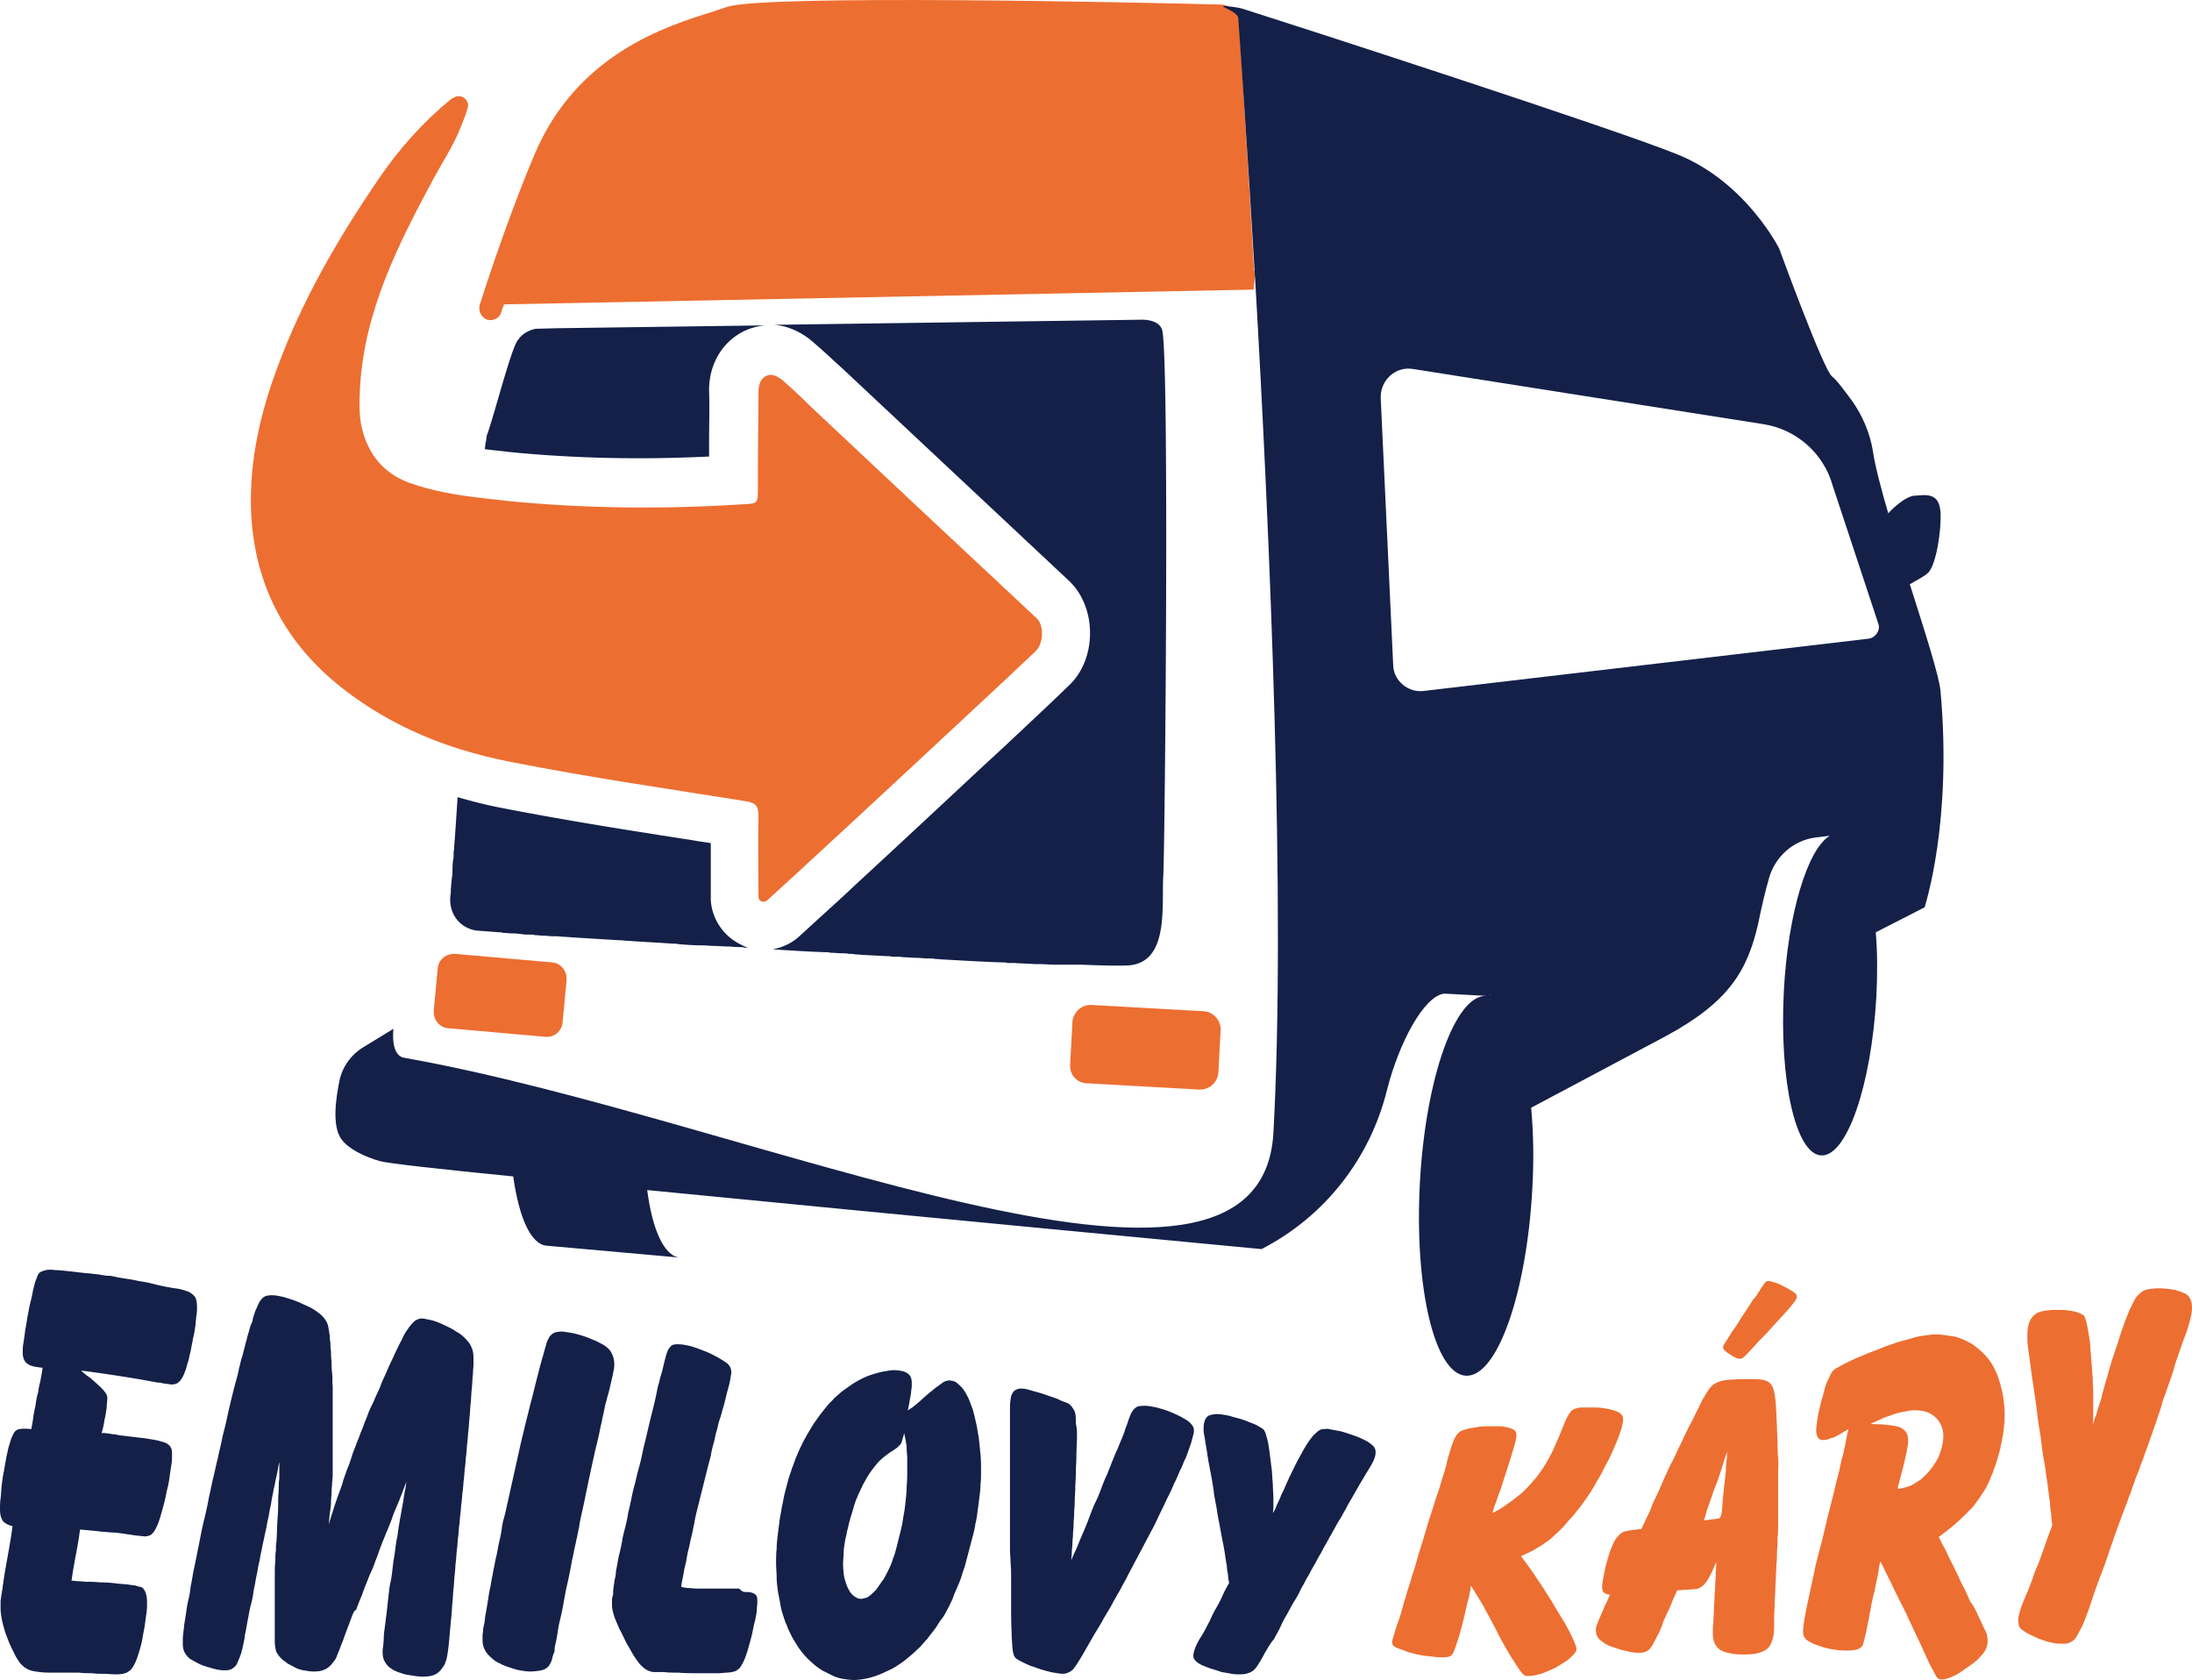
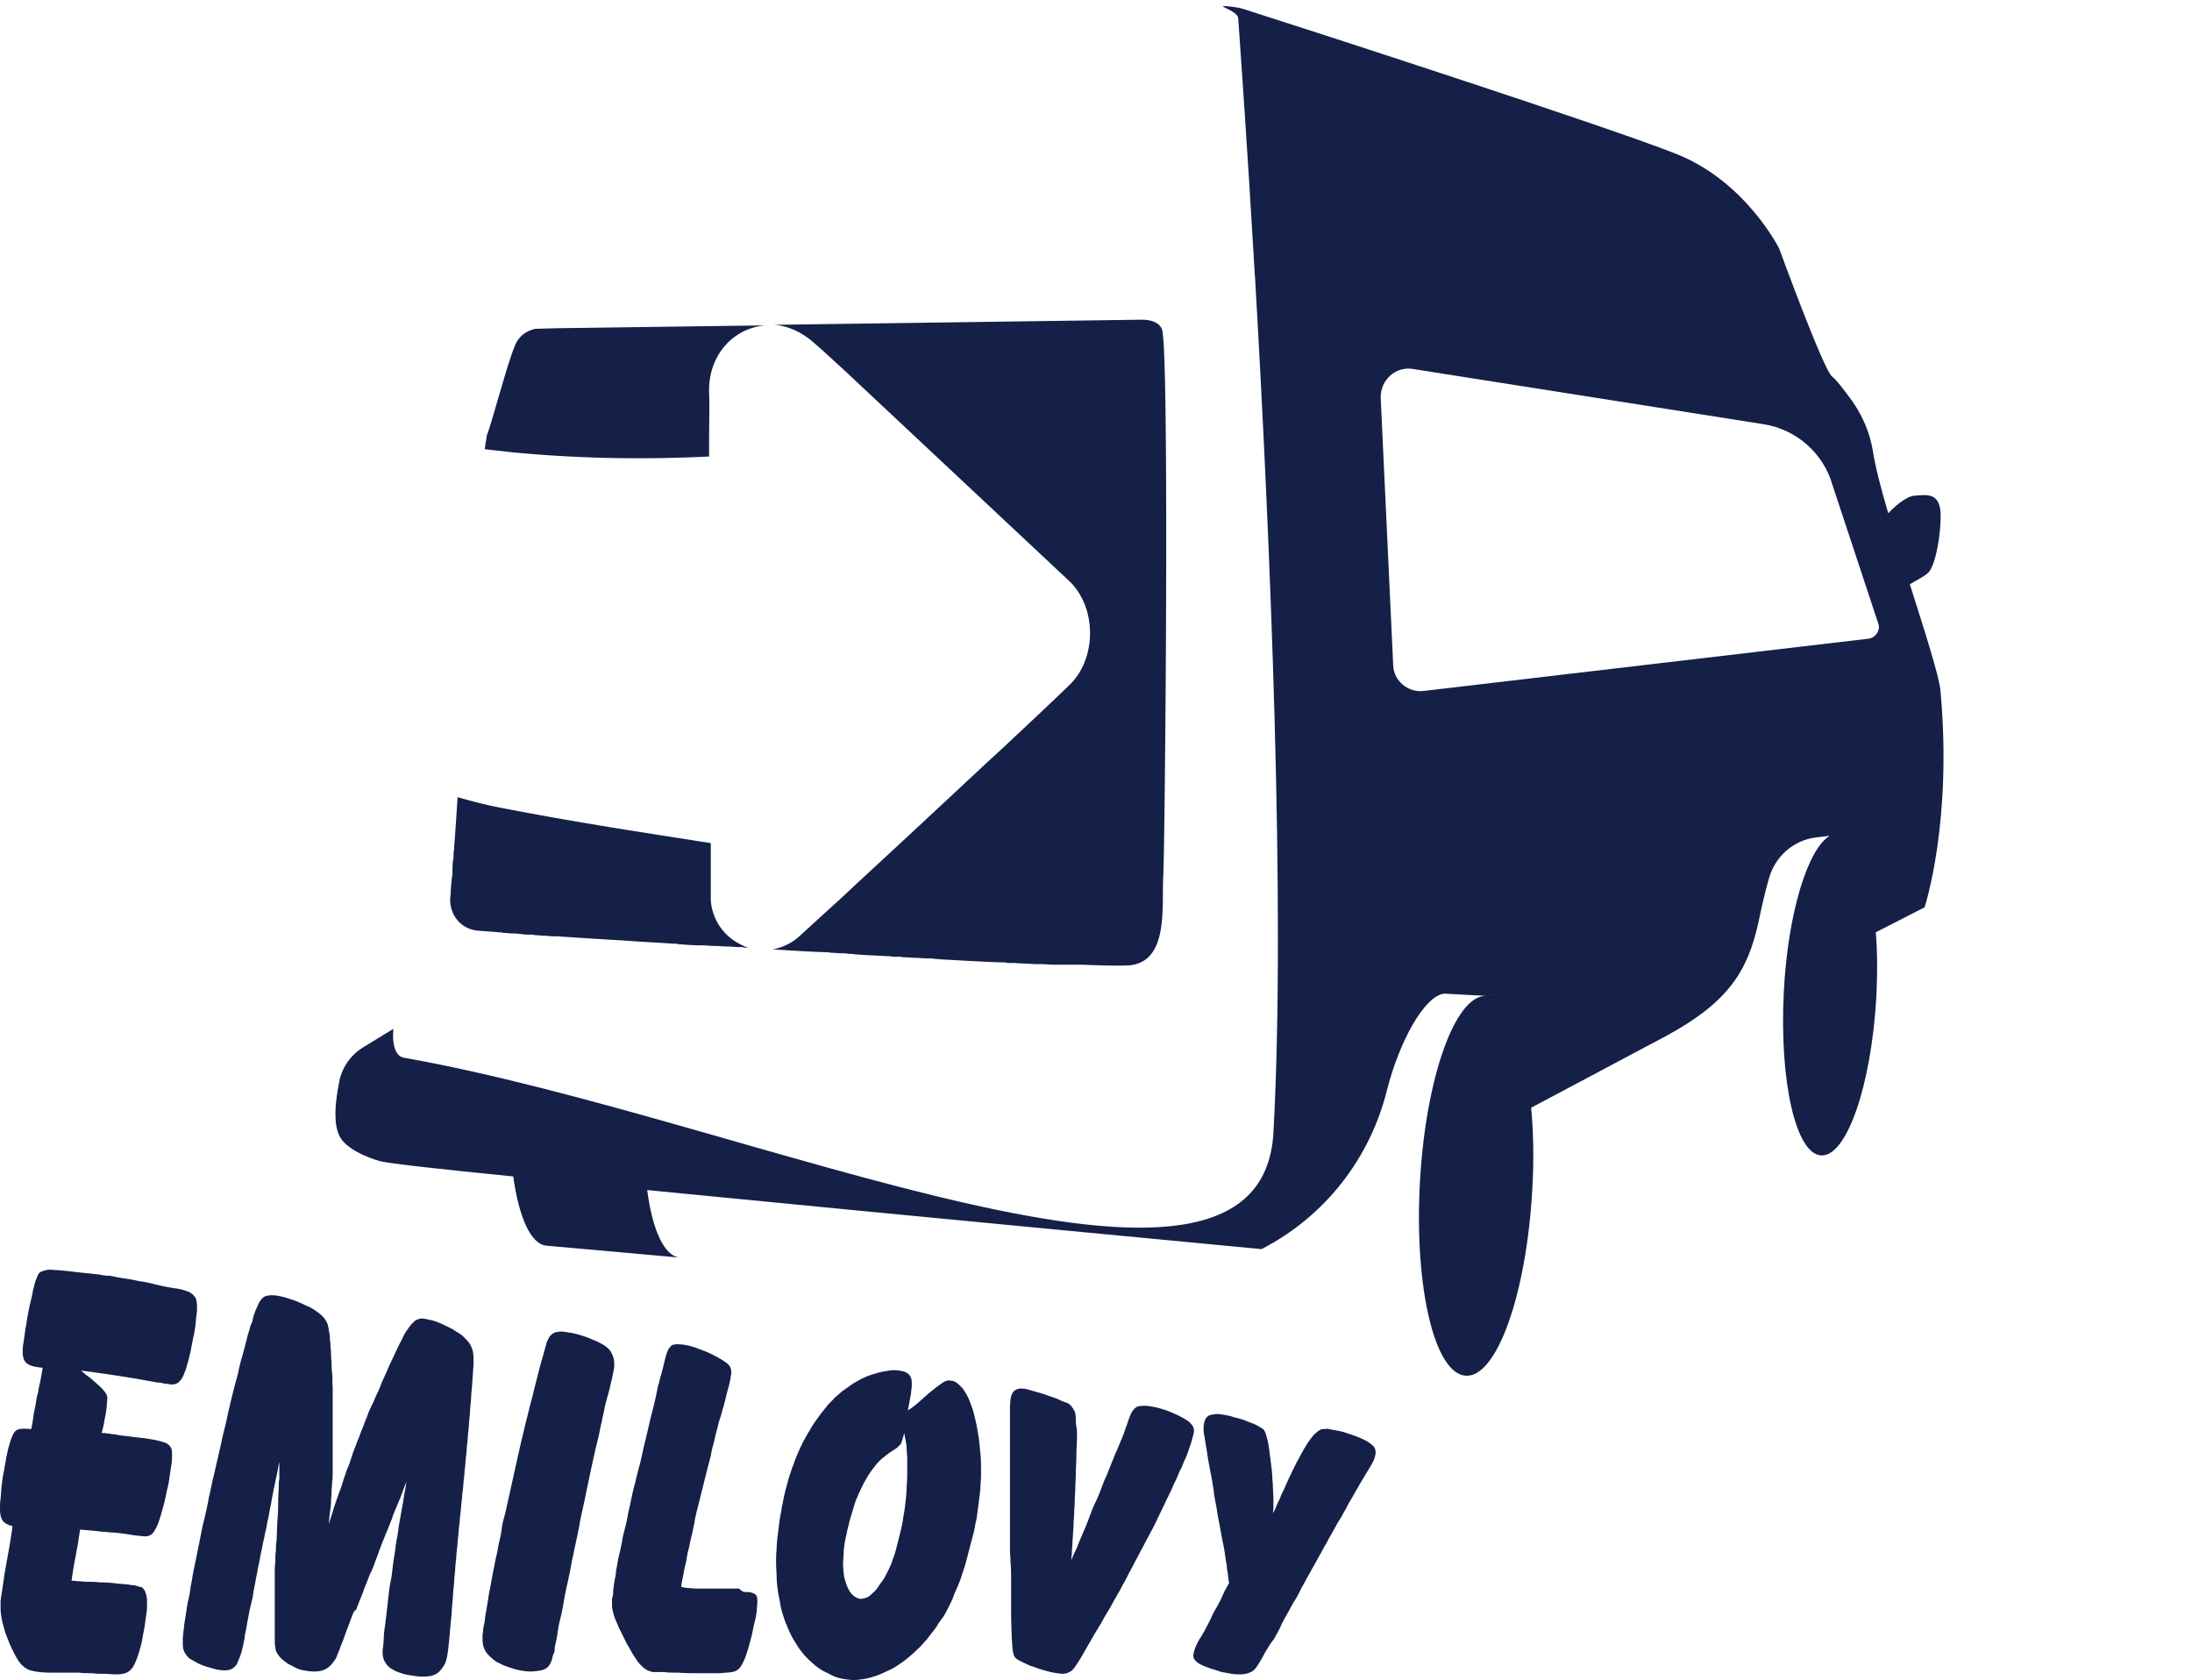
<svg xmlns="http://www.w3.org/2000/svg" id="prefix__Vrstva_2" data-name="Vrstva 2" viewBox="0 0 386.1 295.91">
  <defs>
    <style>
    .prefix__cls-1,.prefix__cls-2{
      fill:#ed6e31;
      stroke-width:0;
    }
    .prefix__cls-2{
      fill:#142048;
    }
  @media (prefers-color-scheme: light) {
    .prefix__cls-1,.prefix__cls-2{
      fill:#ed6e31;
      stroke-width:0;
    }
    .prefix__cls-2{
      fill:#142048;
    }
  }
  @media (prefers-color-scheme: dark) {
    .prefix__cls-1,.prefix__cls-2{
      fill:#ed6e31;
      stroke-width:0;
    }   
    .prefix__cls-2{
      fill:#FFF;
    }    
  }

  </style>
  </defs>
  <g id="prefix__Vrstva_1-2" data-name="Vrstva 1">
-     <path d="m191.5 190.81 19.7 1.1c1.8.1 3.3-1.3 3.4-3l.4-7.4c.1-1.8-1.3-3.3-3-3.4l-19.7-1.1c-1.8-.1-3.3 1.3-3.4 3l-.4 7.4c-.2 1.8 1.2 3.4 3 3.4ZM96 182.61l-17-1.5c-1.6-.1-2.7-1.5-2.6-3.1l.7-7.4c.1-1.6 1.5-2.7 3.1-2.6l17 1.5c1.6.1 2.7 1.5 2.6 3.1l-.7 7.4c-.1 1.6-1.5 2.8-3.1 2.6ZM221 49.21v-1.5h-.1c-1-17.7-2.2-37-2.7-44-.1-1.6-1.4-2.8-3-2.9-14.5-.4-80.6-1.8-87.1.4-.7.2-1.5.5-2.4.8-8.4 2.6-24.1 7.5-31.6 25.3-3.9 9.3-7.3 19.2-9.6 26.4-.3 1.1.3 2.2 1.3 2.6 1.1.3 2.2-.3 2.5-1.3.1-.5.3-.9.5-1.4l132-2.6.2-1.8Z" class="prefix__cls-1" />
    <path d="M341.8 121.71c-.2-2.5-2.7-10.3-5.4-18.8 1.1-.7 2.5-1.3 3.3-2.1 1.3-1.4 2.3-7.3 2.1-10.7-.3-3.5-2.7-2.9-4.6-2.8-1.5.1-3.7 2.1-4.6 3.1-1.3-4.4-2.3-8.3-2.7-10.9-.5-3.2-1.8-6.2-3.6-8.8-1.4-1.9-2.8-3.8-3.6-4.4-1.5-1.1-9.3-22.5-9.3-22.5s-5.8-11.7-17.9-16.6c-11.3-4.6-68.5-23.1-76.4-25.6-.6-.2-1.2-.3-1.9-.4-.8-.1-1.8-.2-1.8-.1 0 .2 2.6 1 2.7 2.1.4 5.7 1.6 22.6 2.9 44.8 0 .5.1 1 .1 1.5 2.6 44.8 5.4 110.3 3.2 150s-91.6-2.3-153.1-13.2c-2.5-.4-1.9-5.1-1.9-5.1l-5.4 3.3c-2.1 1.3-3.6 3.4-4.1 5.8-.7 3.4-1.3 8 .3 10.3 1.2 1.7 4 3.1 6.8 3.9 1.4.4 10.4 1.4 23.5 2.7 1 7.2 3.1 12 5.9 12.2l23.5 2.1c-2.8-.2-4.9-4.9-5.8-11.9 45.8 4.5 108.2 10.4 108.2 10.4 11.1-5.7 19.1-15.9 22.1-28 2.1-8.3 6.5-16.6 10.1-17l7.4.4c-5.5-.2-10.7 14.5-11.7 32.9-1 18.5 2.6 33.7 8.1 34s10.7-14.5 11.7-32.9c.3-5.1.2-9.9-.2-14.3l23.7-12.6c11.1-6 14.4-11.5 16.3-19.9.6-2.9 1.2-5.5 1.8-7.6 1-4 4.3-7 8.3-7.5l2.5-.3c-3.9 2.3-7.4 13.7-8.1 27.5-.8 15.7 2.1 28.6 6.6 28.8 4.5.2 8.8-12.3 9.7-27.9.2-4 .2-7.9-.1-11.4l8.6-4.4c.1-.4 4.9-15 2.8-38.1Zm-79.3 53.5c-.2-.1-.4-.1-.6-.1l1.2.1c-.2-.1-.4-.1-.6 0Zm66.5-62.7-78.3 9.2c-2.7.3-5.2-1.8-5.3-4.5l-2.2-47.1c-.1-3.2 2.7-5.7 5.8-5.1l61.6 9.7c5.8.9 10.6 5.1 12.2 10.8l8.1 24.5c.3 1.1-.6 2.4-1.9 2.5Z" class="prefix__cls-2" />
    <path d="M84 163.91s1.4.1 3.9.3c.2 0 .5 0 .7.1.5 0 1.1.1 1.7.1.7 0 1.4.1 2.2.2h.9c.2 0 .5 0 .8.1.5 0 1.1.1 1.7.1.5 0 .9.1 1.4.1h.7c.5 0 1 .1 1.5.1 2.9.2 6.2.4 9.6.6.5 0 1.1.1 1.6.1 2.5.2 5.1.3 7.8.5.4 0 .7 0 1.1.1 1.3.1 2.7.2 4.1.2.7 0 1.4.1 2.1.1.8 0 1.6.1 2.4.1.6 0 1.2.1 1.8.1.4 0 .8 0 1.2.1h.6c-.3-.1-.7-.2-1-.4-3.2-1.4-5.4-4.5-5.6-8v-10c-1-.2-2.1-.3-3.1-.5-11-1.7-22.4-3.5-33.7-5.7-2.7-.5-5.3-1.2-7.8-1.9-.2 3.2-.4 6.2-.6 8.7 0 .3 0 .6-.1.9v.5c0 .3 0 .7-.1 1-.1.8-.1 1.6-.1 2.2 0 .3 0 .5-.1.8 0 .4-.1.8-.1 1.1-.1.9-.1 1.4-.1 1.5v.2c-.6 3.4 1.5 6.2 4.6 6.6ZM124.9 80.41v-2.6c0-3.1.1-6 0-8.9-.1-6.2 4.1-11.1 9.9-11.6l-36.6.5-3.8.1s-1.6.2-2.8 1.5c-.1.1-.2.3-.4.5-1.2 1.7-3.8 11.9-5.3 16.4 0 0 0 .1-.1.2-.1.3-.1.7-.2 1.2 0 .2-.1.3-.1.5 0 .3-.1.6-.1.9 1.4.2 2.8.3 4.3.5 11.1 1.1 22.7 1.4 35.2.8ZM177 131.41l-3.8 3.5c-7.5 7-15 14-22.6 21-2.4 2.3-4.9 4.5-7.5 6.9l-2.3 2.1c-1.3 1.2-3 2-4.7 2.3 3 .2 6.1.4 9.1.5.4 0 .7 0 1.1.1.6 0 1.3.1 2 .1.4 0 .8 0 1.2.1.4 0 .8 0 1.2.1.6 0 1.2.1 1.8.1 1.2.1 2.4.1 3.6.2.4 0 .7 0 1.1.1h.7c.4 0 .8 0 1.2.1h.2c.7 0 1.4.1 2.1.1.7 0 1.3.1 2 .1.5 0 .9 0 1.4.1.5 0 1.1.1 1.6.1 3.5.2 6.9.4 10.1.5.3 0 .7 0 1 .1h1.1c1.2.1 2.4.1 3.6.2h.9c.9 0 1.8.1 2.7.1h4.7c4.6.2 7.7.2 8.6.1 6.8-.8 5.5-10.4 5.8-15.7.3-5.3 1.1-91.7-.2-96.2-.6-2-3.8-1.8-3.8-1.8l-64.6.9c3.2.2 5.8 2 7.1 3.2 1.4 1.2 2.7 2.4 4 3.6l1.1 1 39.7 37.2c2.4 2.2 3.8 5.6 3.8 9.3s-1.4 7.1-3.8 9.3c-3.7 3.6-7.5 7.1-11.2 10.6ZM27.7 243.51c-.5-.1-1.1-.2-1.6-.3-.6-.1-1.1-.2-1.7-.3l-1.8-.3c-.6-.1-1.3-.2-1.9-.3-.7-.1-1.3-.2-2-.3l-2.1-.3c-.7-.1-1.5-.2-2.3-.3.6.6 1.3 1.1 1.5 1.2.9.8 1.5 1.3 2 1.8s.7.8.9 1.1c.2.3.2.6.2.9 0 .2-.1.8-.1 1.4-.1.7-.2 1.5-.4 2.3-.1.8-.3 1.6-.5 2.3h.6c.5.1.9.1 1.3.2.4 0 .8.1 1.3.2 1.8.2 3.2.4 4.3.5 1.2.2 2 .3 2.7.5s1.2.3 1.5.6c.3.2.5.5.6.8s.1.7.1 1.1 0 1-.1 1.6-.2 1.3-.3 2c-.1.7-.2 1.5-.4 2.2-.2.8-.3 1.5-.5 2.3s-.4 1.5-.6 2.2c-.3 1.1-.6 1.9-.9 2.5s-.6 1-.9 1.2-.7.3-1.2.3c-.7-.1-1.1-.1-1.8-.2-.6-.1-1.3-.2-2-.3-.7-.1-1.5-.2-2.2-.2-.7-.1-1.5-.1-2.1-.2-.7-.1-1.3-.1-1.9-.2-.5 0-1-.1-1.3-.1-.1.7-.2 1.4-.3 2-.1.6-.2 1.2-.3 1.7-.1.6-.2 1.1-.3 1.6-.1.6-.2 1.1-.3 1.7-.1.6-.2 1.3-.3 2 .4 0 .8.1 1.3.1.4 0 .9.1 1.5.1s1.3 0 2.2.1c1.2 0 2.2.1 3 .2s1.5.1 2.1.2c.5.1 1 .1 1.3.2s.6.2.8.2c.3.1.6.4.8.9.2.5.3 1.1.3 1.8 0 .6 0 1.2-.1 1.9s-.2 1.4-.3 2.2c-.1.7-.3 1.5-.4 2.2s-.3 1.4-.5 2.1-.4 1.3-.6 1.8-.4.9-.6 1.2c-.3.5-.7.8-1.1 1-.5.2-1 .3-1.8.3-.9 0-1.6-.1-2.3-.1s-1.3 0-2-.1c-.7 0-1.4 0-2.3-.1h-4c-1.2 0-2.1 0-2.9-.1s-1.4-.2-1.9-.4-.9-.5-1.3-.9-.7-.9-1.1-1.6c-.4-.8-.8-1.6-1.1-2.3-.3-.8-.6-1.5-.8-2.2-.2-.7-.4-1.4-.5-2s-.2-1.2-.2-1.8v-1.1c0-.4.1-1 .3-2.2.1-.8.2-1.4.3-2.1.1-.7.2-1.3.3-1.8.1-.6.2-1.2.3-1.7.1-.6.2-1.1.3-1.7l.3-1.8c.1-.6.2-1.3.3-2.1-.8-.2-1.3-.5-1.7-.9-.3-.5-.5-1.1-.5-2 0-.6 0-1.2.1-2 .1-.7.1-1.5.2-2.3s.2-1.7.4-2.5c.1-.8.3-1.6.4-2.4.2-.8.3-1.5.5-2.1s.3-1.1.5-1.5c.3-.7.5-1.1 1-1.3.5-.2 1.2-.2 2.4-.1.2-.9.3-1.6.4-2.4.1-.7.3-1.4.4-2.1s.2-1.3.4-1.9c.1-.7.2-1.3.4-2 .1-.7.3-1.5.4-2.4-.9-.1-1.6-.2-2.1-.4s-.9-.5-1.1-.9-.3-.8-.3-1.4c0-.4 0-.9.1-1.5s.2-1.3.3-2.1c.1-.8.3-1.6.4-2.5.2-.9.3-1.7.5-2.5s.4-1.6.5-2.3c.2-.7.3-1.3.5-1.8s.3-.8.4-1 .3-.4.5-.5.5-.2.9-.3c.4-.1.9-.1 1.6 0 .7 0 1.5.1 2.5.2s2.3.3 3.8.4c.5.1 1.1.1 1.6.2s1.1.2 1.6.2 1.1.2 1.7.3c.6.1 1.2.2 1.9.3.7.1 1.4.3 2.1.4.8.1 1.6.3 2.4.5s1.7.4 2.3.5c.6.1 1.1.2 1.2.2 1 .1 1.8.4 2.4.6.6.3.9.6 1.2 1 .2.4.3 1 .3 1.7 0 .4 0 .9-.1 1.5s-.1 1.2-.2 1.9-.2 1.4-.4 2.1c-.1.7-.3 1.5-.4 2.2-.2.7-.3 1.4-.5 2s-.3 1.2-.5 1.6c-.3.9-.7 1.6-1.1 1.9-.4.4-1 .5-1.7.4-.5-.1-.9-.1-1.3-.2.2 0-.2-.1-.8-.1ZM61.8 285.21c-.6 1.6-1.1 2.9-1.4 3.8-.4.9-.6 1.6-.8 2-.2.5-.3.8-.4 1s-.2.4-.4.6c-.4.6-.9 1.1-1.5 1.4s-1.2.4-2.1.4c-.5 0-1.1-.1-1.7-.2s-1.2-.3-1.7-.6-1.1-.5-1.5-.9c-.5-.3-.9-.7-1.2-1.1-.2-.3-.4-.5-.5-.9s-.2-.9-.2-1.7v-11.8c0-.7 0-1.5.1-2.2 0-.7 0-1.4.1-1.9 0-.6 0-1.1.1-1.6.1-1.6.1-3 .2-4.2s.1-2.2.1-3.1.1-1.6.1-2.2 0-1.1.1-1.5v-3c-.2.8-.3 1.7-.5 2.5s-.3 1.6-.5 2.3c-.1.7-.3 1.5-.4 2.2s-.3 1.4-.4 2.1-.3 1.3-.4 2-.3 1.3-.4 1.9-.3 1.3-.4 1.9-.3 1.3-.4 2-.3 1.3-.4 2-.3 1.4-.4 2.1-.3 1.4-.4 2.2c-.1.8-.3 1.5-.5 2.3s-.3 1.6-.5 2.5c-.1.6-.2 1.2-.3 1.7-.1.5-.2.9-.2 1.2-.2 1.1-.4 2-.6 2.7s-.5 1.3-.7 1.8-.6.8-.9 1-.8.3-1.3.3c-.6 0-1.3-.1-2-.3-.7-.2-1.5-.4-2.2-.7s-1.3-.7-1.9-1c-.5-.4-.8-.8-1-1.2-.2-.4-.3-.9-.3-1.5v-.9c0-.4.1-.8.1-1.2.1-.5.1-1 .2-1.6s.2-1.2.3-1.9c.1-.7.2-1.4.4-2.2s.3-1.6.4-2.4c.2-.8.3-1.7.5-2.7.2-.9.4-1.9.6-2.9l.6-3c.2-1 .4-2.1.7-3.2.3-1.3.6-2.6.8-3.8.3-1.2.5-2.4.8-3.6s.5-2.3.8-3.4c.2-1.1.5-2.1.7-3.2.2-1 .5-2 .7-2.9s.4-1.9.6-2.7c.2-.9.4-1.7.6-2.5s.4-1.6.6-2.3c.2-.7.4-1.5.5-2.1.2-.7.3-1.3.5-1.9s.3-1.2.5-1.8c.1-.6.3-1.1.4-1.6s.3-1 .4-1.4.2-.8.4-1.2.2-.7.3-1.1l.3-.9c.1-.3.2-.5.3-.7.3-.7.5-1.2.8-1.5.3-.4.6-.6 1.1-.7s1-.1 1.7 0c.5.1 1.1.2 1.7.4.6.2 1.3.4 2 .7.7.3 1.3.6 2 .9.6.3 1.2.7 1.7 1.1.4.3.7.6 1 1s.5.8.6 1.3.2 1.1.3 1.8c0 .3 0 .7.1 1.1 0 .4 0 .9.1 1.5 0 .5 0 1.1.1 1.8 0 .6 0 1.3.1 2.1s0 1.5.1 2.3v14.9c0 .7 0 1.3-.1 1.9 0 .6-.1 1.2-.1 1.8s-.1 1.2-.1 1.8-.1 1.2-.2 1.9c-.1.6-.1 1.3-.2 2 .3-1 .6-1.9.9-2.9.3-.9.6-1.8.9-2.6.3-.8.6-1.6.8-2.4.3-.8.5-1.5.8-2.2s.5-1.4.7-2c.2-.7.5-1.3.7-1.9s.5-1.2.7-1.8c.2-.6.5-1.2.7-1.8.2-.6.5-1.2.7-1.8s.5-1.2.8-1.8.5-1.2.8-1.8c.3-.6.6-1.3.8-1.9.3-.7.6-1.3.9-2s.6-1.4 1-2.2c.6-1.3 1.1-2.4 1.6-3.3.4-.9.8-1.6 1.2-2.1.3-.5.7-.9 1-1.2s.6-.4.9-.5.7-.1 1.1 0c.5.1 1.1.2 1.7.4.6.2 1.3.5 1.9.8s1.3.6 1.8 1c.6.3 1.1.7 1.4 1 .6.6 1.1 1.1 1.3 1.7.3.6.4 1.2.4 2.1v1.1c0 .4-.1 1-.1 1.7-.1.7-.1 1.5-.2 2.5-.1.9-.1 1.7-.2 2.6-.1.8-.1 1.7-.2 2.5s-.1 1.6-.2 2.3c-.1.8-.1 1.5-.2 2.2s-.1 1.5-.2 2.2-.1 1.4-.2 2.1-.1 1.4-.2 2.1-.1 1.4-.2 2c-.1.7-.1 1.3-.2 2s-.1 1.3-.2 2-.1 1.3-.2 2-.1 1.4-.2 2.1-.1 1.4-.2 2.1-.1 1.4-.2 2.2c-.1.7-.1 1.5-.2 2.3s-.1 1.6-.2 2.4-.1 1.6-.2 2.5-.1 1.7-.2 2.6c-.2 1.9-.3 3.3-.4 4.3-.1 1.1-.2 1.8-.3 2.4s-.2.9-.3 1.2c-.1.3-.2.5-.4.8-.4.6-.8 1.1-1.4 1.4s-1.3.4-2.3.4c-.6 0-1.3-.1-1.9-.2s-1.3-.2-1.8-.4c-.6-.2-1.2-.4-1.6-.7-.6-.3-1-.8-1.3-1.3s-.4-1.1-.4-1.8c0-.2 0-.5.1-.9 0-.4.1-.9.1-1.5s.1-1.3.2-2l.3-2.4.3-2.7c.1-.9.2-1.9.4-2.8s.3-1.9.4-2.8.3-1.9.4-2.7.2-1.7.4-2.5a57.057 57.057 0 0 1 .6-3.8c.2-1.2.4-2.1.5-2.9.1-.7.2-1.2.3-1.7.1-.5.1-.9.2-1.3l-.9 2.4c-.3.8-.6 1.5-.9 2.2s-.6 1.4-.8 2.1c-.3.7-.5 1.3-.8 2-.3.6-.5 1.3-.8 1.9-.2.6-.5 1.3-.7 1.9s-.5 1.3-.7 1.9-.5 1.3-.8 1.9c-.3.7-.5 1.3-.8 2s-.5 1.4-.8 2.1-.6 1.5-.9 2.3c-.3-.1-.6.8-.9 1.6ZM107 237.41c.4.3.7.8.9 1.3s.3 1 .3 1.6c0 .2 0 .6-.1 1-.1.5-.2 1.1-.4 1.9-.2.8-.4 1.9-.8 3.1 0 .2-.1.4-.2.8s-.2.8-.3 1.4c-.1.5-.3 1.2-.4 1.9-.2.7-.3 1.4-.5 2.3s-.4 1.7-.6 2.5l-.6 2.7c-.2.9-.4 1.9-.6 2.8-.2 1-.4 1.9-.6 2.9s-.4 1.9-.6 2.8-.4 1.8-.5 2.6c-.2.8-.3 1.6-.5 2.3-.1.7-.3 1.3-.4 1.9s-.2 1-.3 1.4c-.3 1.7-.6 3.2-.9 4.5s-.5 2.5-.7 3.6-.4 2-.6 2.8-.3 1.5-.4 2.2c-.1.6-.2 1.2-.3 1.6s-.2.8-.2 1.2-.1.6-.2.8c-.1.2-.1.4-.2.6 0 .2-.1.3-.1.5-.2.5-.4.9-.7 1.2s-.7.5-1.2.6-1.2.2-2 .2c-.5 0-1.1-.1-1.7-.2s-1.2-.3-1.8-.5c-.6-.2-1.2-.4-1.7-.7-.5-.2-1-.5-1.3-.8-.6-.5-1.1-1-1.4-1.6s-.4-1.2-.4-1.9v-.6c0-.3.1-.6.1-.9 0-.4.1-.8.2-1.2.1-.4.1-.9.2-1.5.1-.5.2-1.1.3-1.7.1-.6.2-1.2.3-1.9s.3-1.4.4-2.1.3-1.5.4-2.2c.2-.8.3-1.6.5-2.4s.3-1.6.5-2.5c.2-.8.4-1.7.5-2.6s.4-1.8.6-2.6l.6-2.7.6-2.7.6-2.7.6-2.7c.2-.9.4-1.8.6-2.6s.4-1.7.6-2.5l.6-2.4c.2-.8.4-1.6.6-2.3.4-1.7.8-3.2 1.1-4.4.3-1.2.6-2.2.8-2.9.2-.8.4-1.4.5-1.8.1-.5.3-.8.4-1s.2-.4.3-.5l.3-.3c.3-.2.6-.4 1-.4.4-.1.8-.1 1.4 0 .7.1 1.4.2 2.1.4.7.2 1.4.4 2.1.7.7.3 1.3.5 1.8.8.6.3 1.1.6 1.4.9ZM131.4 280.41c.7 0 1.2.1 1.6.4s.4.7.4 1.4c0 .4-.1.9-.1 1.6-.1.6-.2 1.3-.4 2s-.3 1.5-.5 2.3-.4 1.5-.6 2.2-.4 1.3-.6 1.8-.4.9-.6 1.2c-.2.4-.4.6-.7.8-.2.2-.5.3-1 .4s-1.1.1-2.1.2H123c-1.3 0-2.5 0-3.5-.1-1 0-1.9 0-2.5-.1h-2c-.4-.1-.8-.2-1.1-.4-.4-.2-.7-.5-1.1-.9s-.7-.9-1.1-1.5-.8-1.4-1.3-2.2c-.5-1-.9-1.9-1.3-2.6-.3-.7-.6-1.4-.8-1.9-.2-.5-.3-1-.4-1.4s-.1-.8-.1-1.1v-.6c0-.2 0-.5.1-.7s.1-.6.1-.9.1-.7.1-1c.1-.4.1-.8.2-1.2.1-.4.2-.9.2-1.4.1-.5.2-1 .3-1.6.1-.6.2-1.1.4-1.8.1-.6.3-1.3.4-2s.3-1.4.5-2.2.4-1.6.5-2.4c.2-.9.4-1.7.6-2.7s.4-1.9.7-2.9c.2-1 .5-2.1.8-3.2s.5-2.3.8-3.5.6-2.5.9-3.8.7-2.7 1-4.1c.1-.4.2-.9.3-1.4.1-.5.2-1.1.4-1.6.1-.6.3-1.2.5-1.9.3-1.2.5-2.1.7-2.8.2-.7.4-1.2.7-1.5.2-.3.5-.5.9-.5.4-.1.8 0 1.3 0 .5.1 1.2.2 1.8.4.7.2 1.4.5 2.2.8s1.5.7 2.1 1c.7.4 1.2.7 1.6 1 .6.4.9 1 .9 1.6 0 .3 0 .5-.1.8 0 .3-.1.7-.2 1.2s-.3 1.1-.5 1.9-.4 1.8-.8 3c-.1.5-.3 1.1-.5 1.7s-.3 1.3-.5 1.9c-.2.7-.3 1.4-.5 2.1s-.4 1.5-.5 2.2c-.2.8-.4 1.5-.6 2.3l-.6 2.4-.6 2.4-.6 2.4c-.2.8-.4 1.6-.5 2.4-.2.8-.3 1.5-.5 2.3-.2.7-.3 1.5-.5 2.2s-.3 1.4-.4 2-.3 1.2-.4 1.8c-.1.6-.2 1.1-.3 1.6-.1.5-.2.9-.2 1.3.5.1.9.2 1.3.2s.9.1 1.7.1h7.2c.6.6.8.6 1.2.6ZM161.2 247.51c1.2-1 2.1-1.9 2.9-2.5.7-.6 1.3-1 1.7-1.3.4-.3.8-.5 1-.5.3-.1.5-.1.8 0 .4 0 .7.2 1 .4.3.3.7.6 1 1s.6.9.9 1.5.5 1.3.8 2c.2.7.4 1.5.6 2.4.2.8.3 1.7.5 2.7.1.9.2 1.9.3 2.9.1 1 .1 2 .1 3.1 0 .7 0 1.5-.1 2.3 0 .8-.1 1.5-.2 2.3s-.2 1.6-.3 2.3c-.1.8-.2 1.6-.4 2.3-.1.8-.3 1.6-.5 2.3-.2.8-.4 1.5-.6 2.3s-.4 1.5-.6 2.3-.5 1.5-.7 2.2-.5 1.4-.8 2.1-.6 1.3-.8 2c-.3.6-.6 1.3-.9 1.8-.3.6-.6 1.2-1 1.7s-.7 1-1 1.5c-.5.7-1.1 1.4-1.6 2.1-.6.6-1.1 1.3-1.7 1.8-.6.6-1.2 1.1-1.8 1.6-.6.5-1.2.9-1.8 1.3-.6.4-1.2.7-1.9 1-.6.3-1.3.6-1.9.8-.6.2-1.3.4-1.9.5s-1.3.2-1.9.2-1.3-.1-1.9-.2-1.3-.3-1.9-.6l-1.8-.9c-.6-.4-1.2-.8-1.7-1.3-.6-.5-1.1-1-1.6-1.6-.4-.5-.8-1-1.1-1.5s-.7-1.1-1-1.7-.6-1.2-.8-1.8c-.3-.6-.5-1.3-.7-1.9s-.4-1.4-.5-2.1-.3-1.4-.4-2.2c-.1-.8-.2-1.5-.2-2.3s-.1-1.6-.1-2.5c0-.8 0-1.7.1-2.5 0-.8.1-1.7.2-2.5l.3-2.4c.1-.8.3-1.6.4-2.4.2-.8.3-1.6.5-2.4s.4-1.5.6-2.3.5-1.5.7-2.2c.3-.7.5-1.4.8-2.1s.6-1.4.9-2c.3-.7.7-1.3 1-1.9.4-.6.7-1.2 1.1-1.8.4-.6.8-1.1 1.2-1.7l1.2-1.5c.4-.5.9-.9 1.3-1.4.5-.4.9-.8 1.4-1.2.7-.5 1.4-1 2-1.4.7-.4 1.4-.8 2.1-1.1s1.4-.5 2.1-.7 1.4-.3 2-.4 1.3-.1 1.8 0c.8.1 1.3.3 1.7.7s.5.9.5 1.6c0 .4 0 .8-.1 1.2 0 .4-.1.9-.2 1.4-.1.6-.2 1.2-.4 2.1.7-.4.9-.6 1.3-.9Zm-2 5.2c-.4 1.3-.4 1.5-.7 1.8-.3.3-.3.4-1.4 1.1-.5.3-1 .7-1.5 1.1s-.9.8-1.3 1.3-.8 1-1.2 1.6c-.4.6-.7 1.2-1.1 1.9-.3.7-.7 1.4-1 2.2-.3.6-.5 1.3-.7 2s-.4 1.3-.6 2-.3 1.3-.5 2c-.1.7-.3 1.3-.4 2-.1.6-.2 1.3-.2 1.9s-.1 1.2-.1 1.8c0 .9.1 1.7.2 2.4.2.7.4 1.4.7 2 .3.6.6 1 1 1.3s.8.5 1.2.5c.3 0 .7-.1 1-.2s.7-.4 1-.7c.3-.3.7-.6 1-1.1.3-.4.6-.9 1-1.4.3-.5.6-1.1.9-1.7s.6-1.3.8-2c.3-.7.5-1.5.7-2.3l.6-2.4c.2-.8.4-1.7.5-2.6.2-.9.3-1.8.4-2.7.1-.9.2-1.8.2-2.8.1-.9.1-1.9.1-2.8v-2c0-.6-.1-1.2-.1-1.7s-.1-1.1-.2-1.6-.2-1.1-.4-1.7c.3.2.1.5.1.8ZM189.7 252.81c0 1.3-.1 2.4-.1 3.5s-.1 2.1-.1 3.1-.1 1.9-.1 2.7-.1 1.6-.1 2.4c0 .7-.1 1.5-.1 2.1 0 .7-.1 1.3-.1 1.9s-.1 1.2-.1 1.7-.1 1.1-.1 1.6-.1 1-.1 1.5-.1 1-.1 1.5c.2-.5.4-1 .7-1.6.3-.6.5-1.2.8-1.9l.9-2.1c.3-.7.6-1.5.9-2.3s.6-1.6 1-2.4.7-1.6 1-2.4.6-1.6 1-2.4c.3-.8.6-1.5.9-2.3.3-.7.6-1.5.9-2.1.3-.7.5-1.3.8-1.9.2-.6.5-1.2.6-1.7.2-.5.4-1 .5-1.4.3-.8.5-1.4.8-1.8s.6-.7 1-.8c.4-.1.9-.1 1.5-.1.7.1 1.4.2 2.1.4.7.2 1.4.4 2.1.7.7.3 1.4.6 2.1 1s1.2.7 1.5 1.1c.3.3.5.7.5 1.1 0 .2 0 .4-.1.8-.1.3-.2.7-.3 1.1-.1.4-.3.9-.5 1.5s-.4 1.2-.7 1.8c-.3.6-.5 1.3-.9 2-.3.7-.6 1.5-1 2.2-.3.8-.7 1.6-1.1 2.4s-.8 1.7-1.2 2.5c-.4.8-.8 1.7-1.2 2.5-.3.6-.6 1.1-.9 1.7s-.6 1.1-.9 1.7-.6 1.1-.9 1.7-.6 1.1-.9 1.7-.6 1.1-.9 1.7-.6 1.2-.9 1.7-.6 1.2-1 1.8c-.3.6-.7 1.2-1 1.8-.3.6-.7 1.2-1.1 1.9-.4.6-.7 1.3-1.1 1.9-.4.7-.8 1.3-1.2 2l-1.2 2.1c-.4.7-.8 1.4-1.3 2.2-.5.8-.9 1.4-1.3 1.7-.5.3-.9.5-1.5.5-.4 0-1-.1-1.6-.2s-1.3-.3-2-.5-1.4-.5-2.1-.7c-.7-.3-1.3-.6-1.9-.9-.3-.2-.6-.3-.8-.6-.2-.2-.3-.6-.4-1.1-.1-.6-.1-1.3-.2-2.4 0-1.1-.1-2.5-.1-4.4v-5.7c0-.9 0-2-.1-3.1 0-.8-.1-1.6-.1-2.3v-24.9c0-.9.1-1.6.2-2.1.2-.5.4-.9.8-1.1s.8-.3 1.4-.2c.4 0 1 .2 1.7.4s1.5.4 2.3.7c.8.3 1.6.5 2.2.8s1.2.5 1.5.6c.6.3.9.8 1.2 1.3s.3 1.3.3 2.3c.2 1 .2 1.4.2 2.1ZM222.8 291.11c-.5 1-1 1.8-1.4 2.4s-.8.9-1.3 1.1-1 .3-1.6.3c-.5 0-1.1 0-1.6-.1s-1.1-.2-1.7-.3c-.6-.2-1.2-.4-1.9-.6-1.1-.4-1.9-.7-2.4-1.1s-.7-.7-.7-1.2c0-.3.1-.7.3-1.3.2-.5.5-1.2 1.1-2.1.3-.5.6-1 .9-1.6s.6-1.1.9-1.8.6-1.2 1-1.9.7-1.3 1-2 .7-1.4 1.1-2.1c-.1-.5-.2-1-.2-1.5-.1-.5-.2-1-.2-1.5-.1-.5-.2-1.1-.3-1.8-.1-.7-.2-1.4-.4-2.3-.2-1-.4-2.1-.6-3.2-.2-1-.4-2-.5-2.9-.2-.9-.3-1.6-.4-2.1s-.1-.8-.1-.8c-.1-.7-.2-1.3-.3-1.9s-.2-1.1-.3-1.6c-.1-.5-.2-1.1-.3-1.6s-.2-1.2-.3-1.9c-.3-1.7-.4-2.5-.5-3s-.1-.7-.1-1.1c0-.6.1-1.2.3-1.6.2-.4.5-.7 1-.8.4-.1 1-.2 1.7-.1s1.5.2 2.3.5c.8.2 1.6.4 2.3.7.7.3 1.4.5 1.9.8s.9.5 1.1.7c.1.2.3.5.4.9s.3 1 .4 1.6.2 1.3.3 2.1l.3 2.4c.1.8.1 1.7.2 2.6 0 .9.1 1.8.1 2.6v1.1c0 .4 0 .8-.1 1.4.4-.6.6-1.1.6-1.2.3-.7.6-1.2.8-1.8.2-.5.5-1 .7-1.5s.5-1.1.8-1.8c.6-1.2 1.1-2.3 1.6-3.2s.9-1.7 1.3-2.3c.4-.7.8-1.2 1.1-1.6s.7-.7 1-1c.3-.2.6-.4 1-.4s.7-.1 1 0c.5.1 1 .2 1.6.3.6.1 1.2.3 1.8.5s1.2.4 1.7.6 1.1.5 1.5.7c.5.3.9.6 1.2.9s.4.7.4 1.1-.1.8-.3 1.3-.6 1.2-1.3 2.3c-.4.7-.9 1.5-1.3 2.2l-1.2 2.1c-.4.7-.8 1.3-1.1 2-.4.6-.7 1.3-1.1 1.9-.4.6-.7 1.2-1.1 1.9-.3.6-.7 1.2-1 1.8s-.7 1.2-1 1.8c-.3.6-.7 1.2-1 1.8-.3.6-.7 1.2-1 1.8-.3.6-.7 1.2-1 1.8-.3.6-.7 1.2-1 1.9-.3.6-.7 1.3-1.1 1.9-.4.7-.7 1.3-1.1 2s-.8 1.4-1.1 2.1-.8 1.5-1.2 2.3c-.7.8-1.1 1.6-1.6 2.4Z" class="prefix__cls-2" />
-     <path d="M258.4 282.61c-.2.9-.4 1.8-.6 2.6s-.4 1.6-.6 2.3c-.2.7-.4 1.4-.6 1.9-.2.6-.3 1-.5 1.4-.1.4-.3.6-.4.7-.3.3-.8.4-1.5.4-.5 0-1.1 0-1.7-.1s-1.2-.1-1.8-.2-1.2-.2-1.8-.4c-.6-.1-1.1-.3-1.6-.5-.9-.3-1.4-.5-1.7-.7s-.4-.5-.4-.8c0-.2.1-.5.2-.8.1-.4.3-1 .5-1.7.1-.3.3-.8.5-1.4s.4-1.2.6-2c.2-.8.5-1.7.8-2.7.1-.5.3-1 .5-1.6s.3-1.1.5-1.7.4-1.2.6-1.9l.6-2.1c.2-.7.5-1.5.7-2.2.2-.8.5-1.6.7-2.4.3-1 .6-1.9.9-2.8.3-.9.5-1.7.8-2.5s.5-1.5.7-2.2.4-1.3.6-1.9c.2-.6.3-1.1.4-1.5.1-.5.2-.9.3-1.2.4-1.4.7-2.3 1-3s.6-1.1 1-1.4.9-.4 1.6-.6l1.8-.3c.6-.1 1.2-.1 1.9-.1h1.7c.5 0 1 .1 1.4.2 1.2.3 1.6.6 1.6 1.3 0 .2 0 .5-.1.9s-.2.9-.4 1.5-.4 1.4-.7 2.3-.6 1.9-1 3.1c-.4 1.3-.7 2.2-1 2.9-.2.7-.4 1.2-.6 1.7s-.3.9-.4 1.4c.7-.4 1.3-.7 1.9-1.1.6-.4 1.1-.8 1.7-1.2l1.5-1.2c.5-.4.9-.9 1.4-1.4.4-.5.9-1 1.3-1.5s.8-1.1 1.2-1.7.7-1.2 1.1-1.9c.4-.7.7-1.4 1-2.1s.7-1.5 1-2.4c.5-1.1.8-2 1.1-2.5s.5-.9.8-1.1.5-.3.9-.4c.3-.1.8-.1 1.4-.1h1.9c.7 0 1.3.1 1.9.2 1 .2 1.7.4 2.2.7.5.3.7.7.7 1.2 0 .3-.1.7-.2 1.2s-.3 1-.5 1.6-.5 1.3-.8 2-.6 1.4-1 2.2c-.4.7-.8 1.5-1.2 2.3s-.9 1.5-1.3 2.3c-.4.7-.9 1.5-1.4 2.2s-.9 1.3-1.4 1.9c-.6.8-1.1 1.4-1.7 2-.5.6-1 1.2-1.5 1.7s-1 .9-1.5 1.4-1.1.8-1.6 1.2c-.6.4-1.2.7-1.8 1.1-.7.3-1.4.7-2.1 1 .5.6 1 1.3 1.5 2s1 1.4 1.5 2.2c.5.7 1 1.5 1.5 2.3s1 1.5 1.4 2.3c.5.7.9 1.5 1.3 2.1s.8 1.3 1.1 1.9l.8 1.6c.2.5.4.9.5 1.2.1.3.2.6.2.7 0 .3-.2.7-.6 1.1-.4.4-.9.9-1.6 1.3-.6.4-1.4.9-2.1 1.2s-1.5.7-2.3.9-1.4.3-2 .3c-.4 0-.6-.1-.9-.4-.3-.3-.7-.9-1.3-1.8-.2-.4-.5-.8-.7-1.1-.2-.4-.5-.8-.7-1.2-.3-.4-.5-.9-.8-1.4s-.6-1.1-.9-1.7c-.3-.6-.7-1.3-1.1-2.1-.4-.8-.9-1.6-1.4-2.6-.5-.9-.9-1.5-1.2-2s-.6-1-1-1.6c-.1.3-.1.4-.1.7-.1.5-.2.8-.2 1.1-.2.7-.3 1-.4 1.5ZM292.3 287.41c-.5 1-.9 1.7-1.2 2.3-.3.5-.6.9-1 1.1-.3.2-.7.3-1.2.3-.4 0-1 0-1.5-.1-.6-.1-1.2-.3-1.8-.4l-1.8-.6c-.6-.2-1.1-.5-1.5-.8s-.7-.5-.9-.9c-.2-.3-.3-.7-.3-1.1 0-.3 0-.6.2-1.1s.5-1.3 1.1-2.6c.2-.5.4-.9.6-1.3.2-.4.3-.8.6-1.3-.5-.1-.9-.2-1.1-.4s-.3-.5-.3-1c0-.4.1-1 .2-1.6.1-.6.3-1.3.4-2l.6-2.1c.2-.7.5-1.3.7-1.8s.5-1 .7-1.2c.3-.4.5-.6.8-.8.3-.2.7-.3 1.2-.4s1.3-.2 2.3-.3c.4-.8.7-1.5 1-2.1s.6-1.2.8-1.8.5-1.2.8-1.8c.3-.6.6-1.3 1-2.2.2-.5.5-1.2.8-1.8.3-.7.6-1.4 1-2.1s.7-1.5 1.1-2.3c.4-.8.8-1.6 1.1-2.3.4-.8.7-1.5 1.1-2.2.4-.7.7-1.4 1-2l.8-1.6c.2-.5.4-.8.6-1.1.5-.9.9-1.5 1.4-2 .5-.4 1-.6 1.7-.8.3-.1.8-.1 1.4-.2.6 0 1.3-.1 2-.1h2.3c.9 0 1.6.1 2.1.3s.8.5 1.1 1c.2.5.4 1.2.5 2.2 0 .2.1.6.1 1.1s.1 1.1.1 1.8.1 1.5.1 2.3.1 1.7.1 2.5c0 .9 0 1.7.1 2.6s0 1.7 0 2.4v9.4c0 .8 0 1.5-.1 2.3 0 .8 0 1.6-.1 2.3 0 .8 0 1.6-.1 2.4 0 .8-.1 1.6-.1 2.3 0 .8-.1 1.5-.1 2.2s-.1 1.4-.1 2.1c0 1.1-.1 1.9-.1 2.7v1.6c0 1-.1 1.8-.3 2.4s-.4 1.1-.8 1.5-.9.6-1.5.8c-.7.2-1.4.3-2.4.3-1.1 0-1.9 0-2.7-.2-.7-.1-1.3-.3-1.8-.6-.4-.3-.8-.7-1-1.2s-.3-1.1-.3-1.8c0-.8 0-1.2.1-2 0-.8.1-1.6.1-2.3s.1-1.3.1-2c0-.6.1-1.2.1-1.9 0-.6.1-1.3.1-2s.1-1.4.1-2.3c-.5 1.2-.9 2.1-1.3 2.8-.4.7-.8 1.2-1.2 1.5s-.8.5-1.3.5-.8.1-1.4.1c-.7 0-1 .1-1.7.1-.3.8-.7 1.5-.9 2.1s-.5 1.2-.8 1.8-.5 1.2-.8 1.8c0 .2-.3.9-.6 1.6Zm11-21.2c.1-1.6.2-2.7.3-3.5s.1-1.3.2-1.7c0-.4.1-.7.1-1.2.1-.5.1-.9.1-1.3s.1-.8.1-1.3c.1-.2.1-.7.1-1.5l-.5 1.5c-.3 1-.6 1.9-.8 2.5-.2.7-.4 1.2-.6 1.7-.2.5-.4 1-.6 1.6-.3 1-.6 1.7-.8 2.3-.2.5-.3.9-.4 1.3-.1.4-.2.7-.4 1.2.6-.1 1-.1 1.4-.2.4 0 .9-.1 1.4-.2.3-.5.3-.7.4-1.2Zm6.7-39c.9-1.4 1-1.5 1.4-1.6.2 0 .6.1 1.3.3.6.2 1.4.6 2.3 1.1 1.2.7 1.5.9 1.5 1.4 0 .2-.1.4-.3.7s-.6.8-1.1 1.4-1.1 1.2-1.9 2.1c-.4.4-.8.9-1.3 1.4-.4.5-.9 1-1.4 1.5s-1 1-1.4 1.5c-.5.5-.9 1-1.4 1.5s-.8.8-1.1.8c-.4.1-1.1-.2-1.8-.7-.7-.4-1.3-.9-1.3-1.3 0-.3.1-.4 1-1.8.4-.7.8-1.3 1.2-1.8.4-.6.7-1.1 1-1.6s.7-1 1-1.5.7-1 1-1.6c.5-.5.9-1.1 1.3-1.8ZM348.4 284.51c.6 1.2.9 2 1.2 2.5.3.6.4.9.4 1.2.1.3.1.5.1.9s-.1.9-.3 1.3c-.2.5-.5.9-1 1.4-.4.5-1 1-1.6 1.4-.7.5-1.4 1-2 1.4s-1.3.7-1.8.9c-.5.2-1 .3-1.3.3s-.4 0-.6-.1c-.2-.1-.4-.3-.6-.7-.2-.4-.5-1-1-1.9-.4-.9-1-2.1-1.7-3.7-.3-.7-.7-1.4-1-2.1s-.6-1.3-.9-1.9c-.3-.6-.5-1.2-.8-1.7-.3-.6-.5-1.1-.8-1.6s-.5-1.1-.8-1.6c-.3-.6-.5-1.1-.8-1.7l-.9-1.8c-.3-.6-.6-1.3-1-2-.2.8-.3 1.5-.4 2.2s-.3 1.3-.4 1.9c-.1.6-.2 1.2-.4 1.8-.1.6-.3 1.2-.4 1.9-.1.7-.3 1.4-.4 2.2-.2 1-.4 1.8-.5 2.5-.2.7-.3 1.2-.4 1.6-.1.4-.2.6-.2.7-.2.3-.5.5-.9.7-.4.1-.9.2-1.6.2s-1.4 0-2.1-.1-1.4-.2-2.1-.4c-.7-.2-1.3-.4-2-.7-.6-.3-1.1-.5-1.4-.9s-.4-.7-.4-1.2v-.5c0-.2.1-.5.1-.9.1-.3.1-.7.2-1.2s.2-1 .3-1.6.3-1.2.4-1.9c.2-.7.3-1.5.5-2.3s.4-1.8.6-2.8.5-2 .8-3.2c.3-1.1.6-2.3.9-3.6.3-1.3.6-2.6 1-4.1.3-1.2.6-2.3.8-3.2.2-.9.4-1.7.6-2.4.2-.7.3-1.3.4-1.8.1-.5.2-1 .4-1.5.1-.5.2-.9.3-1.4s.2-.9.3-1.5.2-1.1.4-1.8c-.6.4-1.2.7-1.7 1s-.9.5-1.4.6c-.4.2-.8.3-1.1.3-.5.1-.8 0-1.1-.3-.2-.3-.4-.7-.4-1.3 0-.5.1-1.1.2-1.9.1-.8.3-1.6.5-2.5s.5-1.7.7-2.6.5-1.6.8-2.2.5-1.1.7-1.3c.2-.2.5-.5 1-.7.5-.3 1-.6 1.7-.9.6-.3 1.4-.7 2.2-1s1.6-.7 2.5-1c.8-.3 1.7-.7 2.6-1 .8-.3 1.7-.6 2.5-.8.8-.2 1.5-.4 2.1-.6.9-.2 1.7-.3 2.5-.4s1.6-.1 2.3 0 1.5.2 2.1.3c.7.2 1.3.4 1.9.7s1.2.6 1.7 1 1 .8 1.5 1.3.9 1 1.3 1.6c.4.6.7 1.2 1 1.9s.5 1.4.7 2.1c.2.8.4 1.6.5 2.4s.2 1.7.2 2.6c0 .7 0 1.4-.1 2.1s-.1 1.4-.3 2.1c-.1.7-.3 1.4-.4 2.1l-.6 2.1c-.2.7-.5 1.3-.7 2-.3.6-.5 1.3-.8 1.9s-.6 1.2-1 1.7c-.3.5-.7 1.1-1.1 1.6-.4.6-.8 1.1-1.3 1.5-.4.5-.9.9-1.4 1.4s-1.1 1-1.7 1.5c-.6.5-1.4 1.1-2.2 1.7.4.8.7 1.5 1.1 2.1.3.7.6 1.3.9 1.9l.9 1.8c.3.6.6 1.2.8 1.7s.6 1.2.9 1.8c.3.6.6 1.3.9 2 .7 1 1.1 1.7 1.4 2.5Zm-18.6-33.7c.6.1 1.3 0 2 .1 1.1.1 1.9.2 2.6.4.6.2 1 .5 1.3.9s.4.9.4 1.5c0 .3 0 .7-.1 1.1s-.1.9-.3 1.5c-.1.6-.3 1.3-.5 2.2-.2.8-.5 1.8-.8 3-.1.3-.1.4-.1.7h.3c.6-.1 1.3-.3 1.9-.5.6-.3 1.2-.7 1.8-1.1.6-.5 1.1-1 1.6-1.6s.9-1.2 1.3-1.9.6-1.4.8-2.1.3-1.4.3-2.1c0-.8-.2-1.5-.5-2.1s-.7-1.1-1.3-1.5c-.5-.4-1.2-.7-1.9-.8-.7-.1-1.6-.2-2.5 0l-1.5.3c-.5.1-1.1.3-1.6.5-.6.2-1.2.4-1.8.7-.6.3-1.3.6-2.1.9.2-.2.4-.2.7-.1ZM367.6 284.31c-.4 1.1-.7 1.9-1.1 2.6s-.6 1.2-.9 1.6c-.3.4-.6.6-1 .8-.4.2-.7.2-1.2.2s-1 0-1.6-.1c-.5-.1-1.1-.2-1.6-.4-.6-.2-1.2-.4-1.8-.7-1.1-.5-1.8-.9-2.3-1.3s-.6-.9-.6-1.5c0-.3 0-.6.1-1s.2-.8.4-1.4.5-1.2.8-2c.2-.5.5-1.1.7-1.7s.5-1.2.7-1.9c.2-.7.5-1.3.8-2s.5-1.4.8-2.2c.3-.7.5-1.5.8-2.3l.9-2.4c-.1-.7-.2-1.3-.2-1.9-.1-.6-.2-1.2-.2-1.9-.1-.7-.2-1.4-.3-2.2s-.2-1.8-.4-2.9c-.1-1-.3-2.1-.5-3.2s-.3-2.1-.4-3c-.1-.9-.3-1.8-.4-2.5-.1-.7-.2-1.3-.2-1.7-.1-.4-.1-.6-.1-.6-.1-.9-.2-1.6-.3-2.3-.1-.7-.2-1.4-.3-2s-.2-1.3-.3-2-.2-1.5-.3-2.3c-.2-1.3-.3-2.2-.4-2.9s-.1-1-.1-1.3v-.8c0-.8.1-1.5.3-2.1s.5-1 .9-1.4c.4-.3 1-.6 1.6-.7.7-.1 1.4-.2 2.2-.2s1.5 0 2.2.1 1.3.2 1.8.4.9.4 1 .6c.1.1.2.4.3.7.1.3.2.8.3 1.3s.2 1.1.3 1.7.2 1.3.2 2.1c.1.7.1 1.5.2 2.4.1.8.1 1.7.2 2.5 0 .9.1 1.8.1 2.6v4c0 .5 0 1.1-.1 1.9.3-1 .5-1.6.6-1.7.2-.8.4-1.4.6-2s.4-1.2.5-1.8c.2-.6.3-1.1.5-1.8.2-.6.4-1.3.6-2.1.4-1.4.8-2.7 1.2-3.8s.7-2.2 1-3.1.6-1.7.9-2.5c.3-.7.5-1.3.8-1.9l.7-1.4c.2-.4.5-.7.7-.9s.5-.4.7-.6c.2-.1.5-.2.8-.3.6-.1 1.4-.2 2.1-.2.8 0 1.5.1 2.3.2s1.4.4 2 .6c.5.2.9.5 1.1.9.2.4.4.9.4 1.5 0 .4 0 .8-.1 1.3s-.2 1-.4 1.7-.5 1.7-1 2.9c-.3.9-.6 1.7-.9 2.6-.3.8-.6 1.7-.8 2.5s-.5 1.6-.8 2.4-.5 1.5-.8 2.3c-.3.7-.5 1.5-.7 2.2s-.5 1.4-.7 2.1-.5 1.4-.7 2c-.2.7-.5 1.3-.7 2s-.5 1.3-.7 1.9-.4 1.3-.7 1.9c-.2.6-.4 1.3-.7 1.9s-.4 1.3-.7 1.9c-.2.6-.4 1.3-.7 1.9-.2.6-.4 1.3-.7 1.9-.2.6-.5 1.3-.7 1.9s-.5 1.3-.7 1.9-.5 1.3-.7 2-.5 1.3-.7 2-.5 1.4-.7 2.1c-.3.7-.5 1.4-.8 2.1s-.5 1.4-.8 2.2c-.3.7-.5 1.5-.8 2.3-.2.7-.5 1.5-.8 2.3ZM182.4 114.71c-3.7 3.5-7.4 7-11.1 10.4-8.8 8.2-17.6 16.4-26.4 24.5-3.1 2.9-6.3 5.8-9.8 9-.6.5-1.5.1-1.5-.6 0-4.8-.1-9.5 0-14.3 0-1.8-.5-2.3-2.3-2.6-13.8-2.2-27.6-4.2-41.3-6.9-3-.6-5.9-1.3-8.8-2.2-7.1-2.2-13.9-5.5-20-10.1-10.8-8.1-16.6-18.9-17-32.5-.2-8.6 1.7-16.8 4.7-24.8 4.4-11.9 10.7-22.7 17.8-33.1 3.6-5.3 7.8-10 12.8-14.1l.6-.3c1.2-.6 2.6.5 2.3 1.8-.2 1-1.4 3.9-1.8 4.8-1.5 3.2-2.4 4.4-4.1 7.5-6.3 11.7-12.4 23.6-13.1 37.3-.1 2.3-.2 4.8.4 7.1 1.1 4.4 3.7 7.7 8.2 9.4 4.2 1.5 8.4 2.2 12.8 2.7 1.4.2 2.9.3 4.3.5 14 1.4 28 1.5 42 .6 2.3-.1 2.4-.2 2.4-2.6v-4c0-4.4.1-8.8.1-13.2 0-1.7.7-2.9 2.2-3 .6 0 1.7.6 2.3 1.2 1.6 1.4 3.2 2.9 4.7 4.4 13.2 12.4 26.4 24.8 39.7 37.2 1.4 1.1 1.4 4.5-.1 5.9Z" class="prefix__cls-1" />
  </g>
</svg>